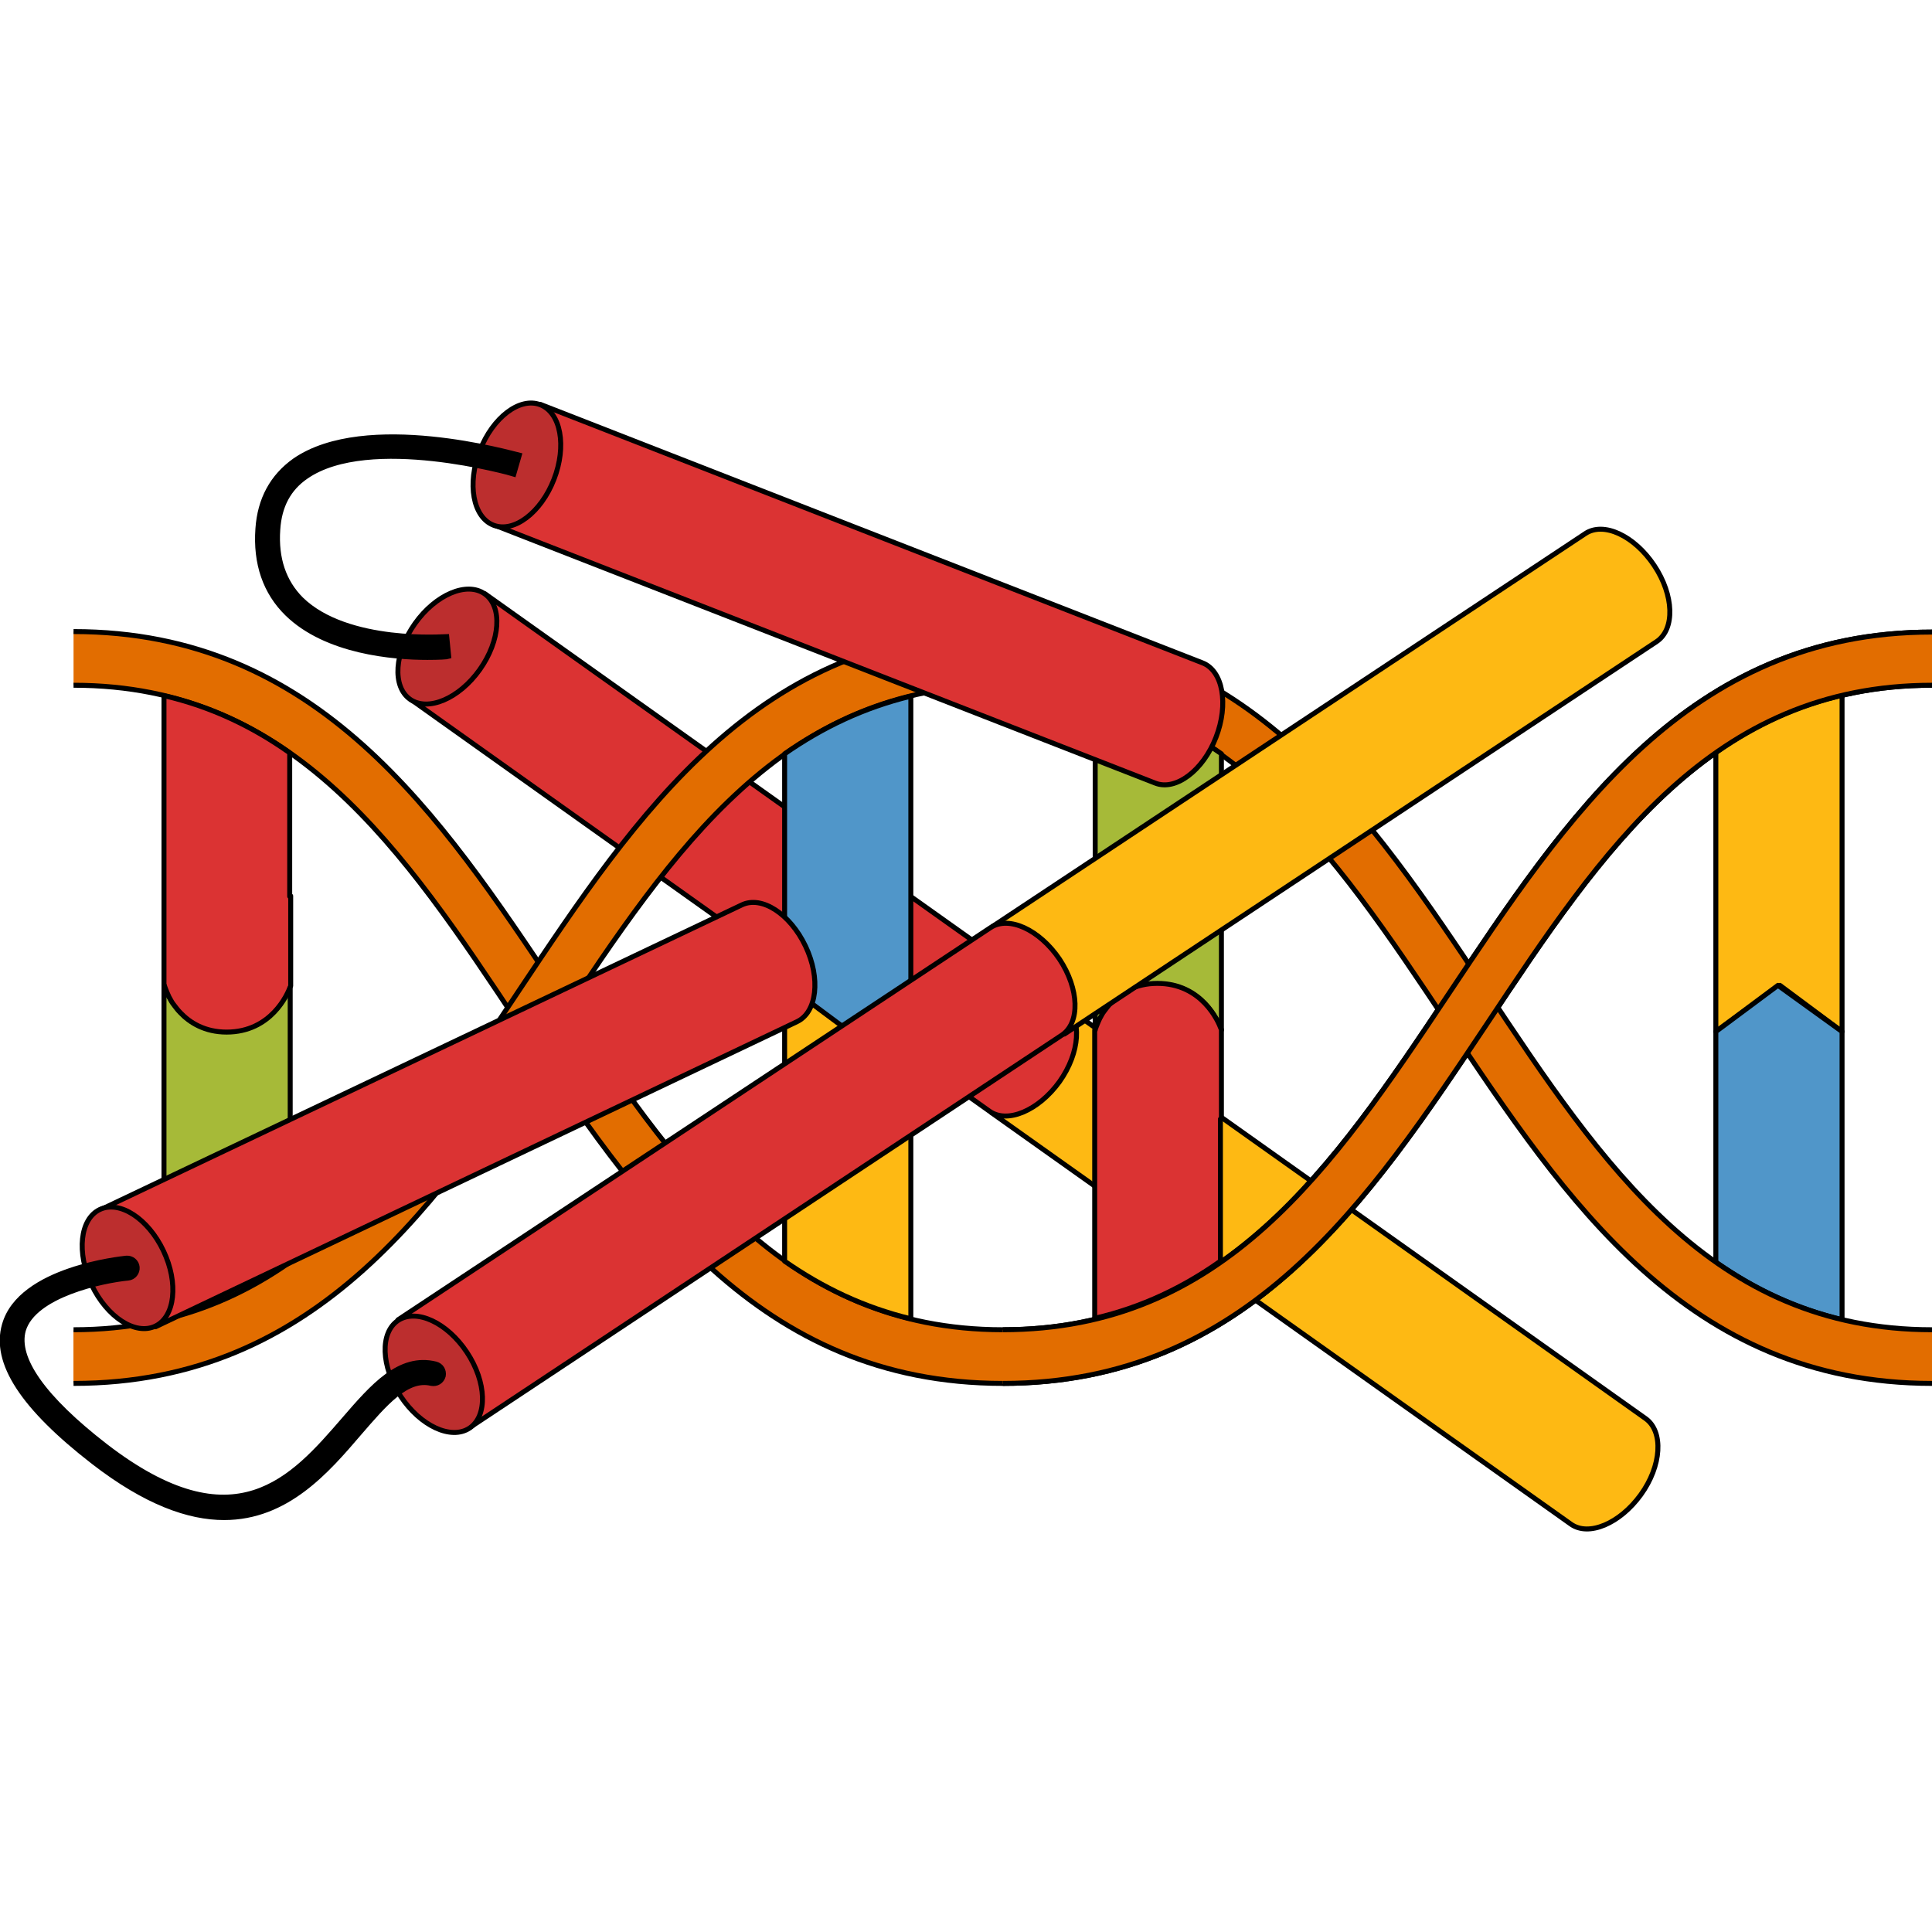
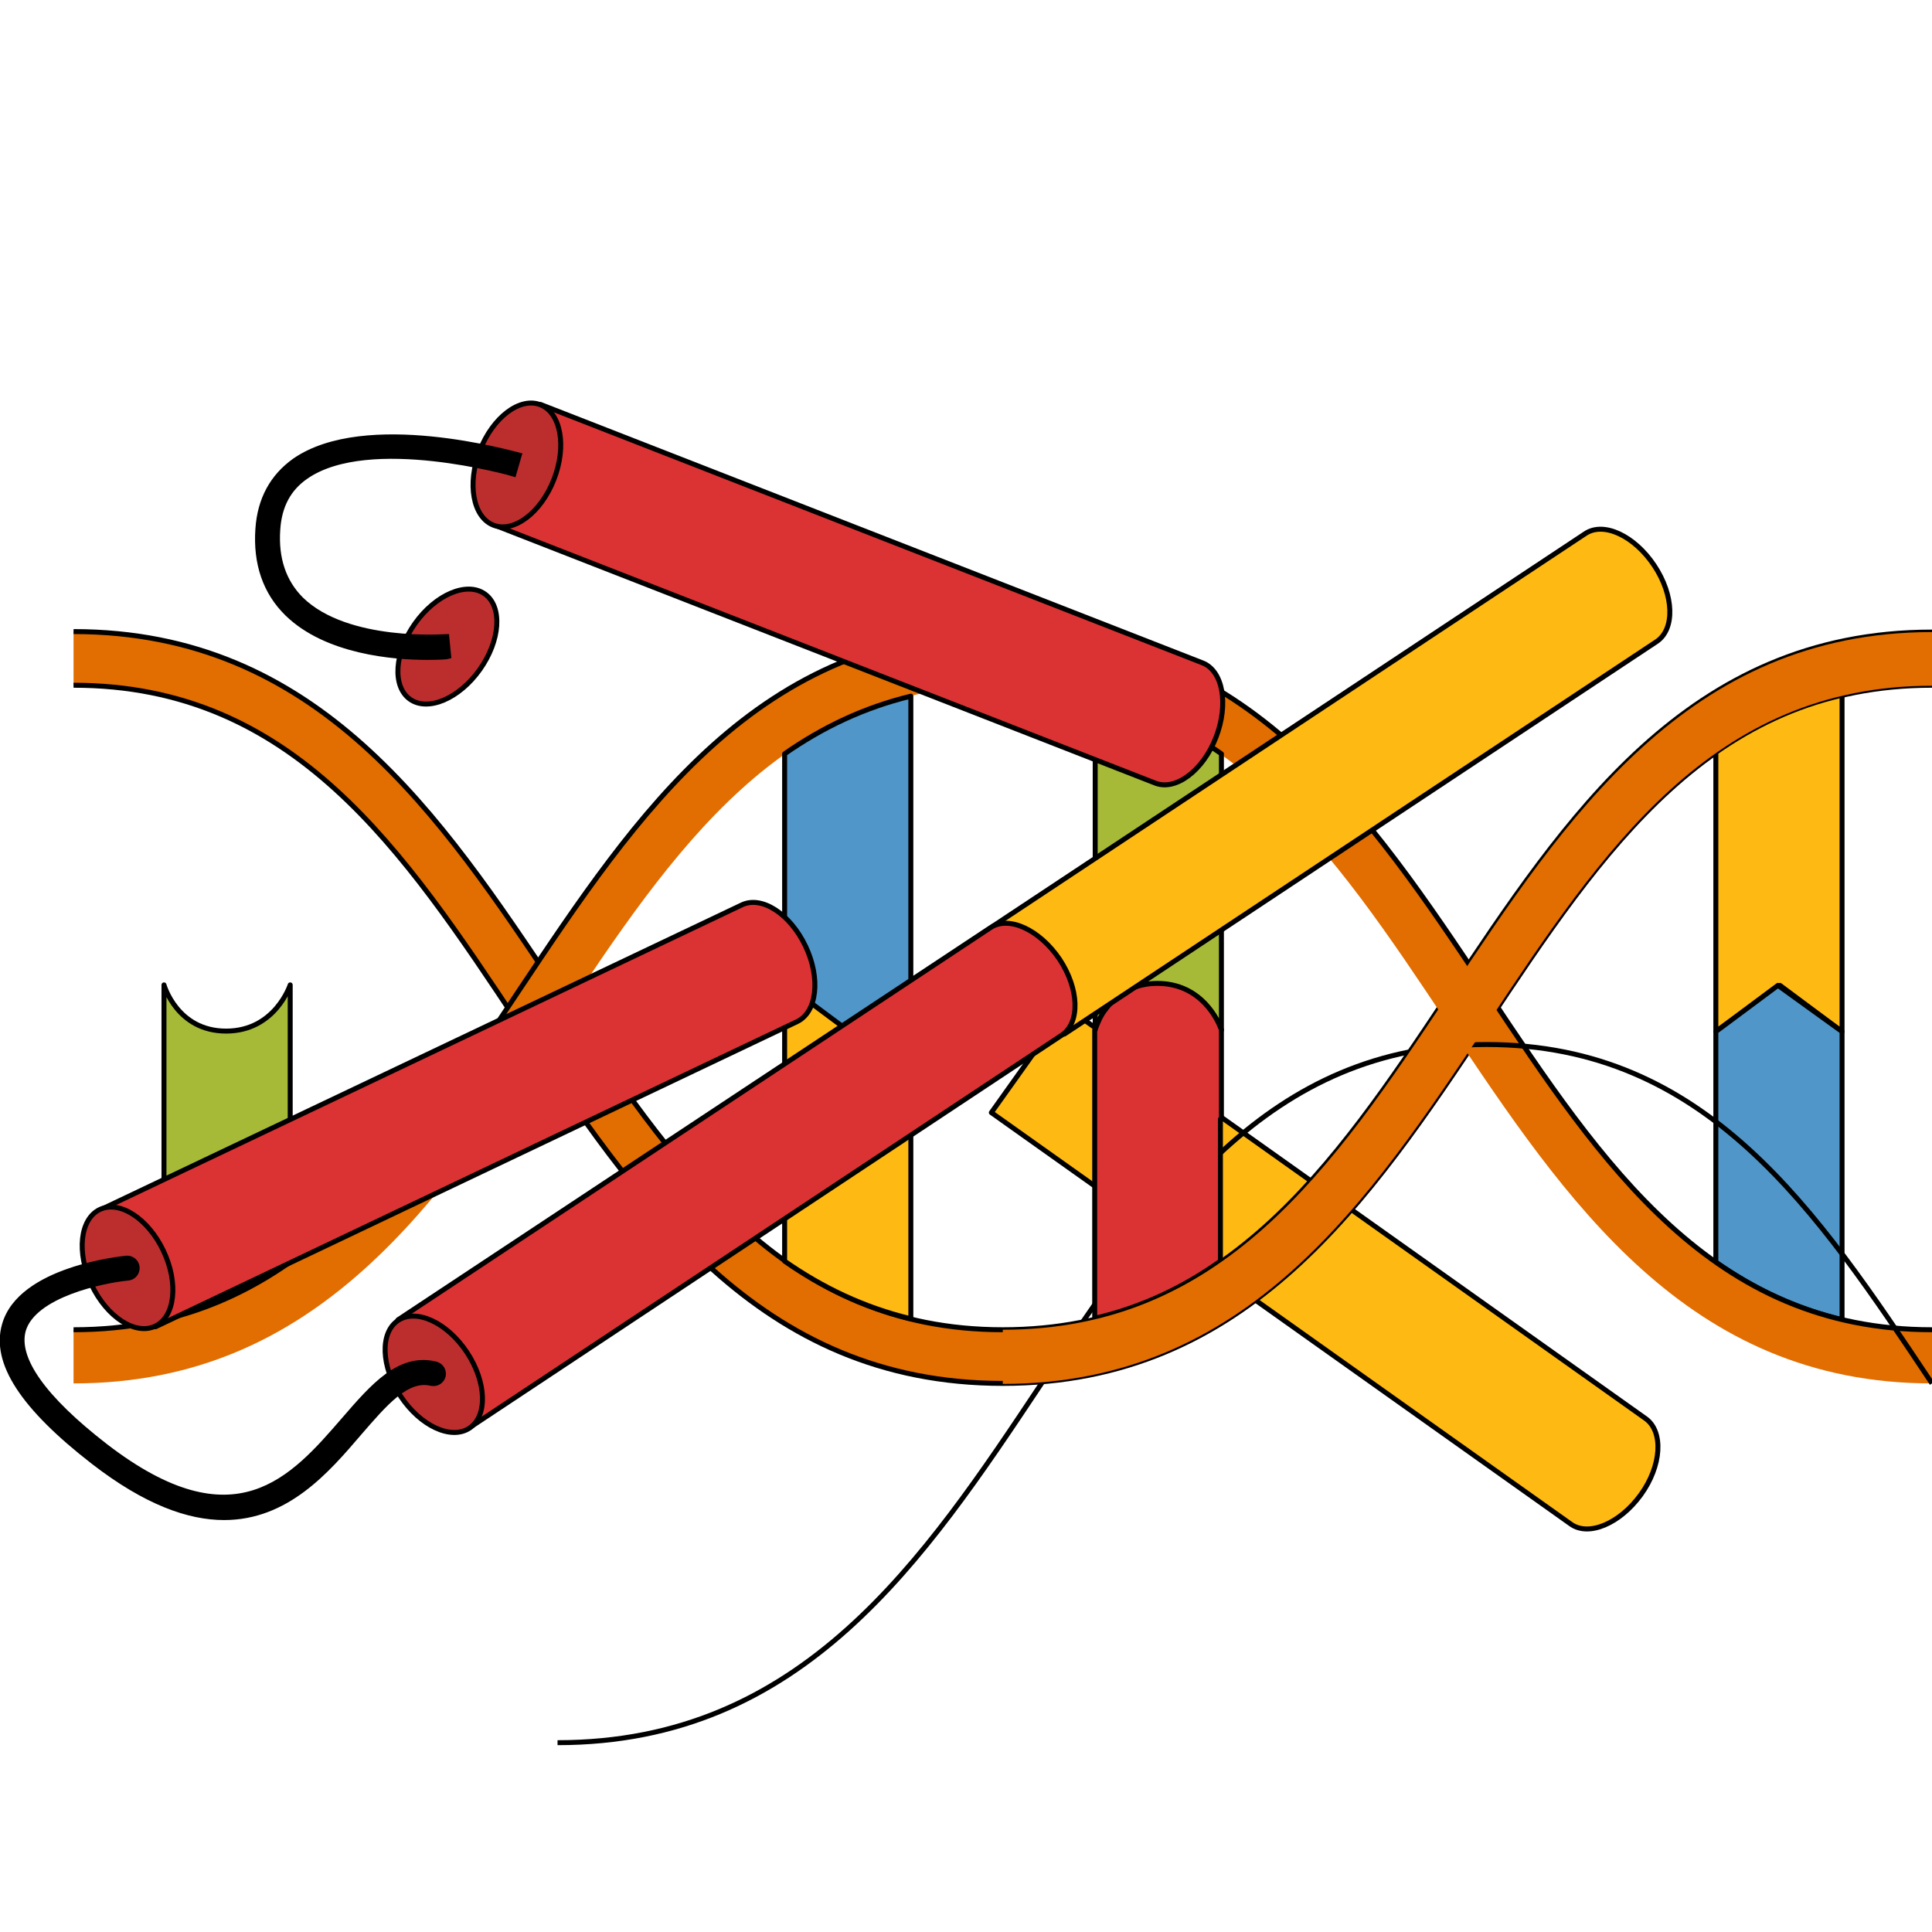
<svg xmlns="http://www.w3.org/2000/svg" version="1.1" id="Layer_1" width="800px" height="800px" viewBox="0 0 388.8 227.6" xml:space="preserve">
  <style type="text/css">
	.st0{fill:#FEB913;stroke:#000000;stroke-linecap:round;stroke-linejoin:round;stroke-miterlimit:10;}
	.st1{fill:#DB3333;stroke:#000000;stroke-linecap:round;stroke-linejoin:round;stroke-miterlimit:10;}
	.st2{fill:#BC2E2E;stroke:#000000;stroke-linecap:round;stroke-linejoin:round;stroke-miterlimit:10;}
	.st3{fill:#E26D00;}
	.st4{fill:none;stroke:#000000;stroke-linejoin:round;stroke-miterlimit:10;}
	.st5{fill:#A6BA38;stroke:#000000;stroke-linecap:round;stroke-linejoin:round;stroke-miterlimit:10;}
	.st6{fill:#5096C9;stroke:#000000;stroke-linecap:round;stroke-linejoin:round;stroke-miterlimit:10;}
	.st7{fill:none;stroke:#000000;stroke-linecap:round;stroke-linejoin:round;stroke-miterlimit:10;}
	.st8{stroke:#000000;stroke-miterlimit:10;}
</style>
  <g>
    <g>
      <path class="st0" d="M331.2,204.9l-116.6-82.8l-15.1,21.2l116.6,82.8c3.6,2.6,9.9-0.1,14.1-5.9S334.8,207.5,331.2,204.9z" />
-       <path class="st1" d="M214.2,121.8L97.6,38.9L82.6,60.1L199.1,143c3.6,2.6,9.9-0.1,14.1-5.9C217.4,131.2,217.8,124.3,214.2,121.8z" />
      <ellipse transform="matrix(0.579 -0.815 0.815 0.579 -2.479 94.29)" class="st2" cx="90.1" cy="49.5" rx="13" ry="8" />
    </g>
    <g>
      <path id="changecolor_26_" class="st3" d="M201.8,197.8c-49.2,0-73.7-36.8-97.4-72.3C81.1,90.4,59.1,57.3,14.8,57.3V46.5    c49.2,0,73.7,36.8,97.4,72.3c23.3,35,45.4,68.2,89.6,68.2s66.3-32.4,89.6-67.4c23.7-35.5,48.1-73,97.4-73v10.8    c-44.3,0-66.3,33.1-89.6,68.2C275.5,161,251.1,197.8,201.8,197.8z" />
      <g>
        <path class="st4" d="M14.8,46.5c49.2,0,73.7,36.8,97.4,72.3c23.3,35,45.4,68.2,89.6,68.2s66.3-32.4,89.6-67.4     c23.7-35.5,48.1-73,97.4-73" />
        <path class="st4" d="M388.8,57.3c-44.3,0-66.3,33.1-89.6,68.2c-23.7,35.5-48.1,72.3-97.4,72.3s-73.7-36.8-97.4-72.3     C81.1,90.4,59.1,57.3,14.8,57.3" />
      </g>
      <g>
        <g>
          <path class="st5" d="M58.4,117.6c0,46.7,0,25.3,0,55.7c-7.5,5.3-15.9,9.3-25.4,11.6c0-47.2,0-15.5,0-67.3c0,0,2.6,9.3,12.5,9.3      C55.4,126.9,58.4,117.6,58.4,117.6z" />
        </g>
      </g>
      <g>
-         <path class="st1" d="M58.5,99.7v18.1c0,0,0,0.1-0.1,0.2c-0.5,1.4-3.8,9.1-12.8,9.1c-4.4,0-7.4-1.9-9.3-3.9     c-0.6-0.6-1-1.2-1.4-1.7s-0.6-1-0.9-1.5c-0.6-1.3-0.9-2.2-0.9-2.2v-0.1H33c0-51.8,0-11.3,0-58.3c9.5,2.2,17.8,6.2,25.3,11.5     c0,23.8,0,7.8,0,28.9L58.5,99.7z" />
-       </g>
+         </g>
      <g>
        <path class="st0" d="M370.7,59.3c0,47.7,0,15.8,0,67.7l-12.5-9.3l-12.9,9.3c0-46.9,0-25.3,0-56.2     C352.9,65.5,361.2,61.5,370.7,59.3z" />
      </g>
      <g>
        <path class="st6" d="M370.7,127c0,51.7,0,11.4,0,58c-9.5-2.3-17.8-6.3-25.4-11.6c0-28.1,0,0.2,0-46.4l12.5-9.3L370.7,127z" />
      </g>
      <g>
        <g>
-           <path class="st3" d="M388.8,197.8c-49.2,0-73.7-36.8-97.4-72.3c-23.3-35-45.4-68.2-89.6-68.2s-66.3,33.1-89.6,68.2      c-23.7,35.6-48.1,72.3-97.4,72.3V187c44.3,0,66.3-33.1,89.6-68.2c23.7-35.5,48.1-72.3,97.4-72.3s73.7,36.8,97.4,72.3      c23.3,35.1,45.4,68.2,89.6,68.2V197.8z" />
-         </g>
+           </g>
        <path id="changecolor_25_" class="st3" d="M388.8,197.8c-49.2,0-73.7-36.8-97.4-72.3c-23.3-35-45.4-68.2-89.6-68.2     s-66.3,33.1-89.6,68.2c-23.7,35.6-48.1,72.3-97.4,72.3V187c44.3,0,66.3-33.1,89.6-68.2c23.7-35.5,48.1-72.3,97.4-72.3     s73.7,36.8,97.4,72.3c23.3,35.1,45.4,68.2,89.6,68.2V197.8z" />
        <g>
          <path class="st4" d="M14.8,187c44.3,0,66.3-33.1,89.6-68.2c23.7-35.5,48.1-72.3,97.4-72.3s73.7,36.8,97.4,72.3      c23.3,35.1,45.4,68.2,89.6,68.2" />
-           <path class="st4" d="M388.8,197.8c-49.2,0-73.7-36.8-97.4-72.3c-23.3-35-45.4-68.2-89.6-68.2s-66.3,33.1-89.6,68.2      c-23.7,35.6-48.1,72.3-97.4,72.3" />
+           <path class="st4" d="M388.8,197.8c-23.3-35-45.4-68.2-89.6-68.2s-66.3,33.1-89.6,68.2      c-23.7,35.6-48.1,72.3-97.4,72.3" />
        </g>
      </g>
      <g>
        <g>
          <path class="st7" d="M231.5,123" />
        </g>
      </g>
      <g>
        <path class="st0" d="M183.3,184.8c0-47.7,0-15.6,0-67.5l-12.5,9.3l-12.9-9.3c0,46.9,0,25,0,55.9     C165.5,178.5,173.8,182.5,183.3,184.8z" />
      </g>
      <g>
        <path class="st6" d="M183.3,117.3c0-51.7,0-11.2,0-57.8c-9.5,2.3-17.8,6.3-25.4,11.6c0,28.1,0-0.4,0,46.2l12.5,9.3L183.3,117.3z" />
      </g>
      <g>
        <g>
          <path class="st5" d="M245.8,126.7c0-46.7,0-25.3,0-55.6c-7.5-5.3-15.9-9.3-25.4-11.6c0,47.2,0,15.4,0,67.2c0,0,2.6-9.3,12.5-9.3      C242.8,117.4,245.8,126.7,245.8,126.7z" />
        </g>
      </g>
      <g>
        <path class="st1" d="M245.8,144.6v-18c0,0,0-0.1-0.1-0.2c-0.5-1.4-3.8-9.1-12.8-9.1c-4.4,0-7.4,1.9-9.3,3.9     c-0.6,0.6-1,1.2-1.4,1.7c-0.4,0.5-0.6,1-0.9,1.5c-0.6,1.3-0.9,2.2-0.9,2.2v0.1h-0.1c0,51.8,0,11,0,58c9.5-2.2,17.8-6.2,25.3-11.5     c0-23.8,0-7.6,0-28.6L245.8,144.6L245.8,144.6z" />
      </g>
      <path id="changecolor_23_" class="st3" d="M201.8,187c44.3,0,66.3-32.4,89.6-67.4c23.7-35.5,48.1-73,97.4-73v10.8    c-44.3,0-66.3,33.1-89.6,68.2c-23.7,35.5-48.1,72.3-97.4,72.3C201.8,197.8,201.8,187,201.8,187z" />
      <g>
-         <path class="st4" d="M201.8,187c44.3,0,66.3-32.4,89.6-67.4c23.7-35.5,48.1-73,97.4-73" />
-         <path class="st4" d="M388.8,57.3c-44.3,0-66.3,33.1-89.6,68.2c-23.7,35.5-48.1,72.3-97.4,72.3" />
-       </g>
+         </g>
    </g>
    <g>
      <path class="st0" d="M319,26.8l-119.2,79l14.4,21.7l119.2-79c3.7-2.5,3.5-9.3-0.5-15.3S322.7,24.3,319,26.8z" />
      <path class="st1" d="M199.3,106.1L80.1,185l14.4,21.7l119.2-79c3.7-2.5,3.5-9.3-0.5-15.3C209.2,106.5,203,103.6,199.3,106.1z" />
      <ellipse transform="matrix(0.834 -0.552 0.552 0.834 -93.648 80.773)" class="st2" cx="87.3" cy="195.9" rx="8" ry="13" />
    </g>
    <g>
      <path class="st1" d="M149.3,101.5L20.1,162.9l11.2,23.5L160.4,125c4-1.9,4.8-8.7,1.7-15.2C159,103.3,153.3,99.6,149.3,101.5z" />
      <ellipse transform="matrix(0.903 -0.429 0.429 0.903 -72.447 27.903)" class="st2" cx="25.7" cy="174.6" rx="8" ry="13" />
    </g>
    <g>
      <path class="st1" d="M242,52.8l-133.2-52l-9.5,24.2l133.2,52c4.1,1.6,9.6-2.5,12.2-9.2S246.1,54.4,242,52.8z" />
      <ellipse transform="matrix(0.363 -0.932 0.932 0.363 54.153 105.18)" class="st2" cx="104" cy="13" rx="13" ry="8" />
    </g>
    <g>
      <path class="st8" d="M45.1,224.8c-7.1,0-15.7-3-26.3-11.2c-14.2-11-20.1-20-17.9-27.6c3.2-11.3,23.7-13.3,24.5-13.4    c1.1-0.1,2.1,0.7,2.2,1.8s-0.7,2.1-1.8,2.2c-5.2,0.5-19,3.4-21.1,10.5c-1.6,5.7,4.1,13.7,16.5,23.3c26.1,20.1,37.7,6.6,48-5.3    c5.8-6.7,11.2-13,18.5-11.2c1.1,0.3,1.7,1.3,1.5,2.4c-0.3,1.1-1.3,1.7-2.4,1.5c-4.9-1.2-9.3,4-14.5,10    C65.8,215.4,57.7,224.8,45.1,224.8z" />
    </g>
    <g>
      <path class="st8" d="M86,51.7c-6.8,0-20.3-1.1-28.2-8.8c-4.4-4.3-6.4-10.1-5.9-17.1c0.4-5.9,2.9-10.5,7.4-13.7    c14.3-9.9,43.9-1.4,45.2-1.1l-1.1,3.8c-0.3-0.1-29.1-8.3-41.8,0.5c-3.5,2.4-5.4,5.9-5.7,10.7c-0.4,5.8,1.2,10.5,4.7,14    c9.3,9.1,29.1,7.5,29.3,7.5l0.4,4C90,51.6,88.4,51.7,86,51.7z" />
    </g>
  </g>
</svg>